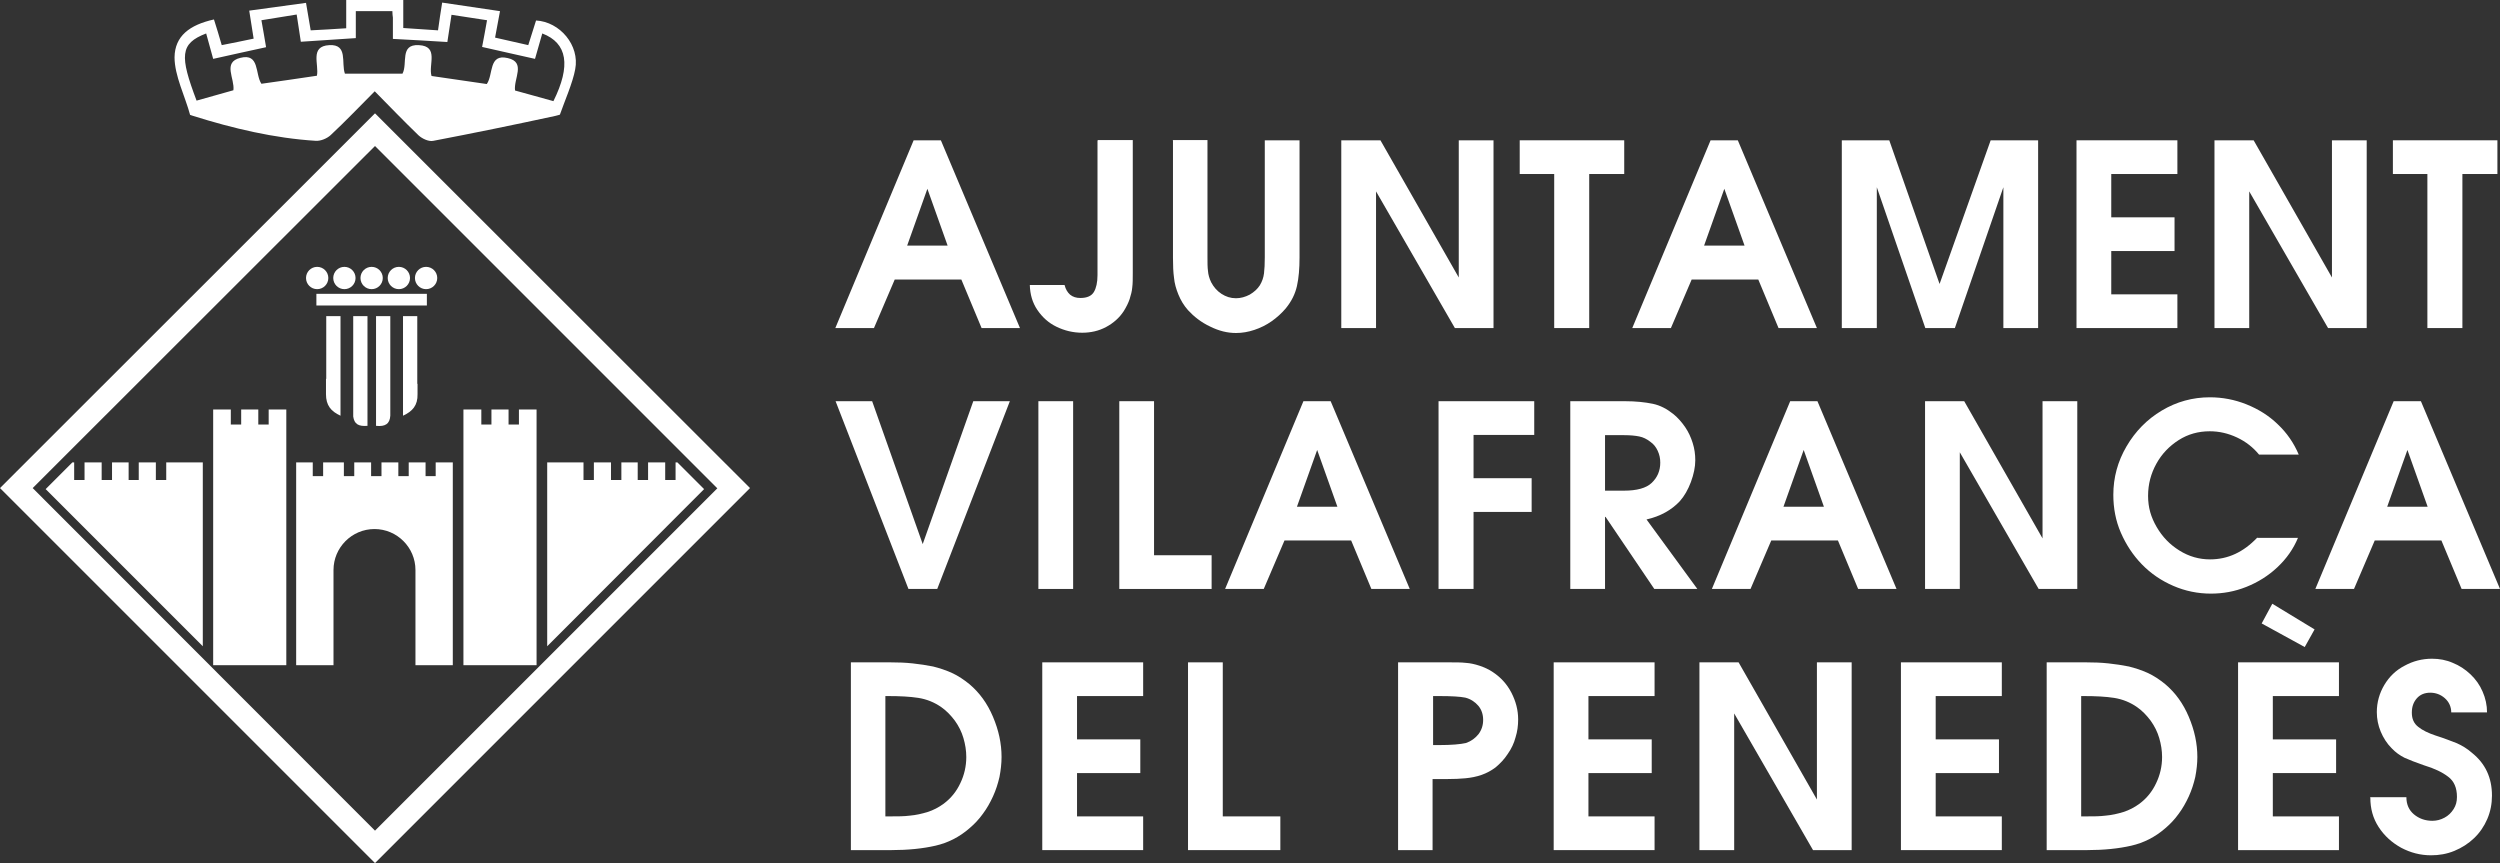
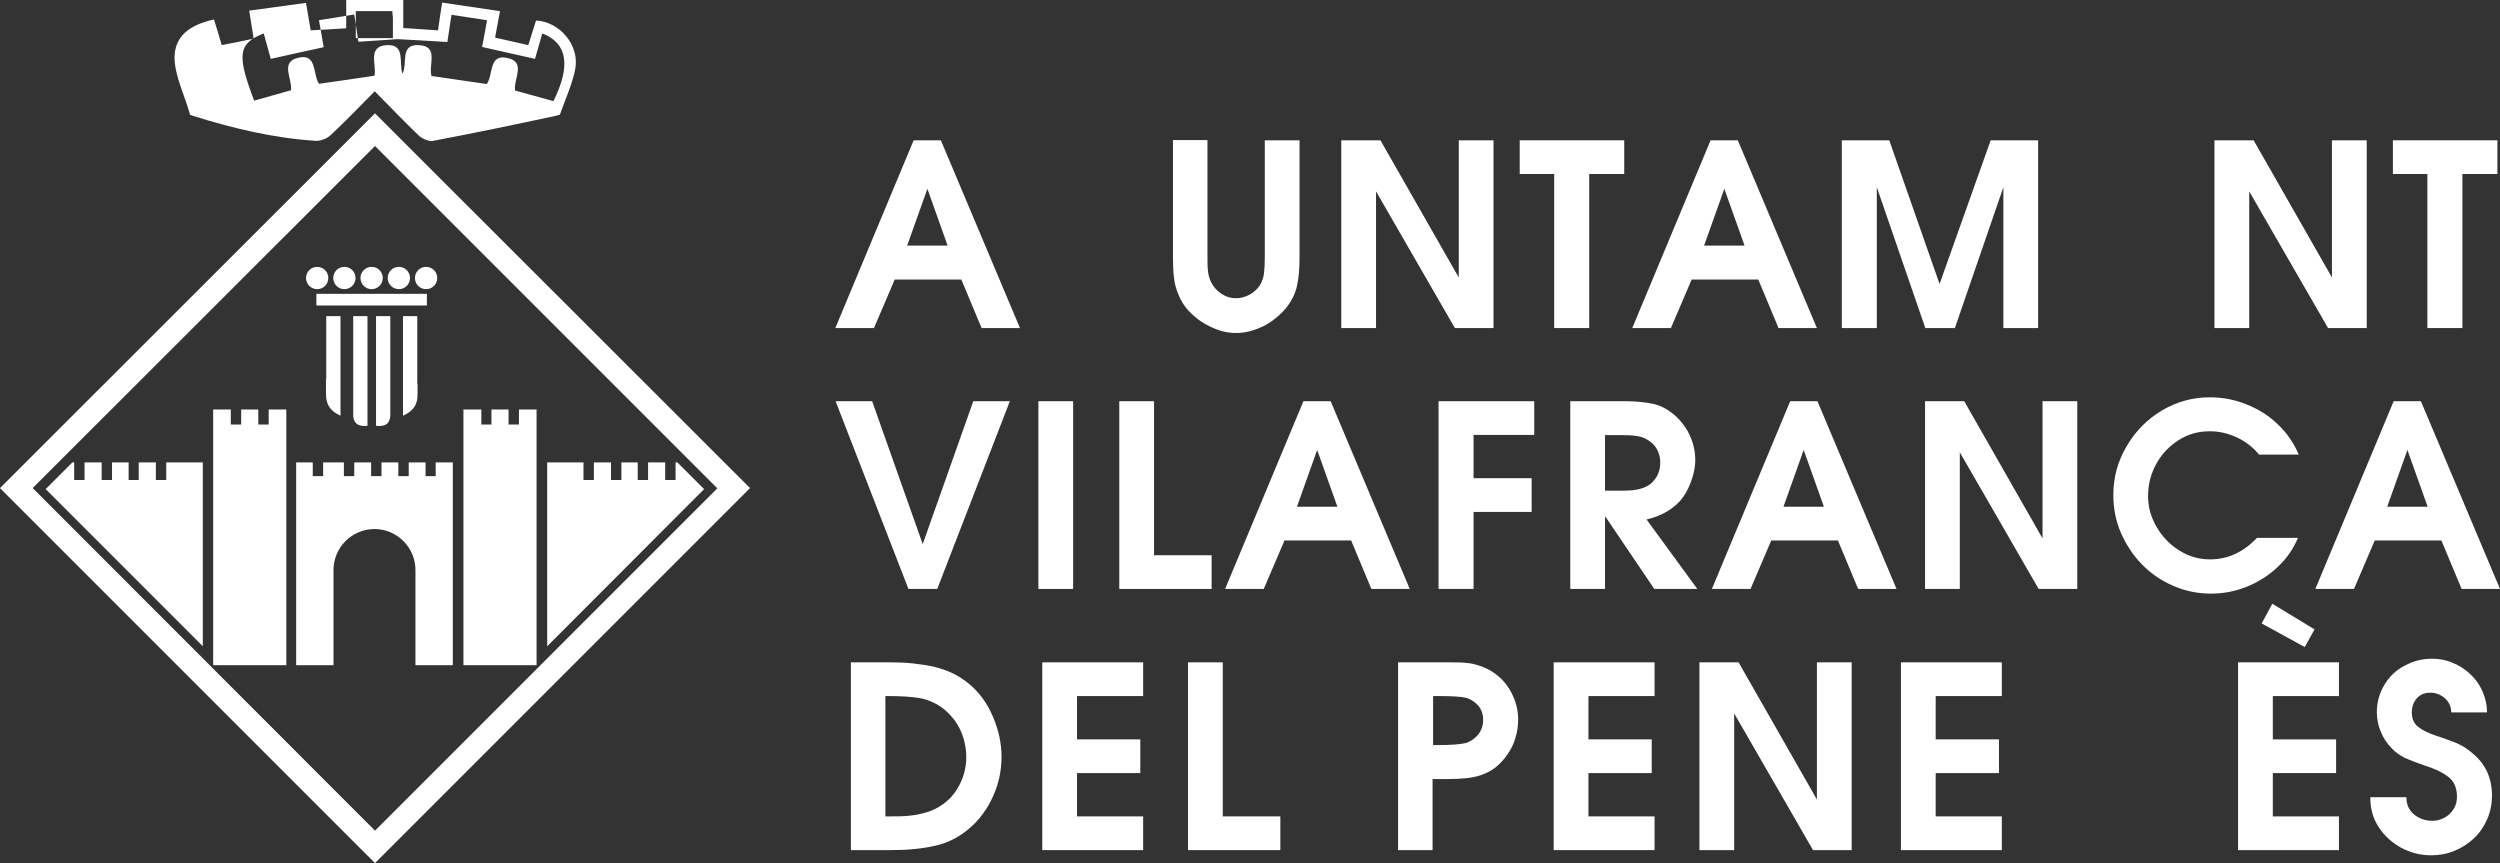
<svg xmlns="http://www.w3.org/2000/svg" id="Layer_2" data-name="Layer 2" viewBox="0 0 96.4 33.28">
  <rect x="0" y="0" width="96.4" height="33.28" fill="#333333" stroke="none" />
  <defs>
    <style>
      .cls-1 {
        fill: #fff;
      }
    </style>
  </defs>
  <g id="Capa_1" data-name="Capa 1">
    <g>
      <g>
        <path class="cls-1" d="M32.21,12.65l3.02-7.24h1.05l3.05,7.24h-1.48l-.78-1.87h-2.57l-.8,1.87h-1.48ZM34.99,9.47h1.55l-.78-2.19-.78,2.19Z" />
-         <path class="cls-1" d="M42.34,5.4h1.34v5.11c0,.24,0,.43-.02.57-.01.14-.05.29-.1.45-.05.15-.13.31-.23.47-.17.26-.4.46-.68.61s-.59.22-.92.22c-.35,0-.68-.08-.99-.23-.31-.15-.55-.37-.74-.65-.19-.28-.28-.6-.29-.96h1.34c.04.16.11.28.21.37.11.09.24.13.4.13.26,0,.43-.08.52-.23.09-.15.14-.37.14-.65v-5.19Z" />
        <path class="cls-1" d="M45.22,5.4h1.34v4.51c0,.22,0,.4.02.54.01.14.05.28.12.43.1.19.23.34.4.45.17.11.35.17.56.17.18,0,.36-.05.53-.14.17-.1.3-.22.39-.36.09-.15.14-.3.16-.46.02-.16.03-.37.03-.62v-4.51h1.34v4.52c0,.42-.03.79-.1,1.1-.07.31-.21.59-.43.86-.16.19-.35.36-.55.5-.2.14-.42.25-.66.33-.24.08-.47.12-.71.12-.33,0-.66-.08-1-.25-.34-.16-.62-.38-.85-.63-.16-.18-.28-.38-.37-.6-.09-.22-.15-.43-.17-.65-.03-.21-.04-.47-.04-.77v-4.52Z" />
        <path class="cls-1" d="M51.72,12.65v-7.24h1.51l3.02,5.29v-5.29h1.34v7.24h-1.49l-3.04-5.27v5.27h-1.34Z" />
        <path class="cls-1" d="M59.93,12.65v-5.94h-1.33v-1.3h4.03v1.3h-1.35v5.94h-1.34Z" />
        <path class="cls-1" d="M62.94,12.65l3.02-7.24h1.05l3.05,7.24h-1.48l-.78-1.87h-2.57l-.8,1.87h-1.48ZM65.72,9.47h1.55l-.78-2.19-.78,2.19Z" />
        <path class="cls-1" d="M71.02,12.65v-7.24h1.83l1.94,5.54,1.97-5.54h1.83v7.24h-1.34v-5.43l-1.87,5.43h-1.14l-1.87-5.43v5.43h-1.34Z" />
-         <path class="cls-1" d="M80.07,12.65v-7.24h3.89v1.3h-2.55v1.67h2.44v1.3h-2.44v1.67h2.55v1.3h-3.89Z" />
        <path class="cls-1" d="M85.39,12.65v-7.24h1.51l3.02,5.29v-5.29h1.34v7.24h-1.49l-3.04-5.27v5.27h-1.34Z" />
        <path class="cls-1" d="M93.6,12.65v-5.94h-1.33v-1.3h4.03v1.3h-1.35v5.94h-1.34Z" />
        <path class="cls-1" d="M35.03,22.71l-2.81-7.24h1.41l1.95,5.51,1.95-5.51h1.41l-2.8,7.24h-1.11Z" />
        <path class="cls-1" d="M40.04,22.71v-7.24h1.34v7.24h-1.34Z" />
        <path class="cls-1" d="M43.16,22.71v-7.24h1.34v5.94h2.22v1.3h-3.56Z" />
        <path class="cls-1" d="M47.24,22.71l3.02-7.24h1.05l3.05,7.24h-1.48l-.78-1.87h-2.57l-.8,1.87h-1.48ZM50.02,19.54h1.55l-.78-2.19-.78,2.19Z" />
        <path class="cls-1" d="M55.47,22.71v-7.24h3.69v1.3h-2.34v1.67h2.24v1.3h-2.24v2.97h-1.34Z" />
        <path class="cls-1" d="M60.55,22.71v-7.24h2.1c.43,0,.79.04,1.08.1s.55.2.8.4c.17.14.32.31.45.5.13.19.22.39.29.61.07.22.1.44.1.67,0,.26-.06.54-.17.84-.11.29-.25.54-.43.74-.32.34-.75.58-1.28.7l1.96,2.68h-1.66l-1.88-2.78h-.02v2.78h-1.34ZM61.89,18.92h.73c.5,0,.86-.1,1.07-.3.22-.21.33-.47.33-.78,0-.16-.03-.31-.1-.46-.07-.15-.16-.26-.29-.35-.13-.1-.27-.17-.42-.2-.15-.03-.34-.05-.58-.05h-.74v2.14Z" />
        <path class="cls-1" d="M66.01,22.71l3.02-7.24h1.05l3.05,7.24h-1.48l-.78-1.87h-2.57l-.8,1.87h-1.48ZM68.78,19.54h1.55l-.78-2.19-.78,2.19Z" />
        <path class="cls-1" d="M74.23,22.71v-7.24h1.51l3.02,5.29v-5.29h1.34v7.24h-1.49l-3.04-5.27v5.27h-1.34Z" />
        <path class="cls-1" d="M87.05,20.74h1.56c-.18.43-.44.8-.79,1.13-.35.33-.75.58-1.2.76-.45.18-.9.26-1.37.26-.5,0-.99-.1-1.45-.3s-.86-.47-1.21-.83c-.34-.35-.61-.76-.81-1.22-.2-.46-.29-.95-.29-1.46,0-.67.17-1.29.51-1.87.34-.58.79-1.04,1.36-1.38.57-.34,1.19-.51,1.85-.51.49,0,.96.09,1.41.27.45.18.86.43,1.21.77.35.33.62.72.81,1.17h-1.53c-.23-.28-.51-.5-.85-.66s-.69-.24-1.05-.24c-.44,0-.84.11-1.2.34-.36.23-.65.53-.86.91-.21.38-.32.79-.32,1.24s.11.82.33,1.2c.22.38.51.68.88.91.37.23.76.34,1.18.34.69,0,1.29-.28,1.82-.84Z" />
        <path class="cls-1" d="M89.28,22.71l3.02-7.24h1.05l3.05,7.24h-1.48l-.78-1.87h-2.57l-.8,1.87h-1.48ZM92.06,19.54h1.55l-.78-2.19-.78,2.19Z" />
        <path class="cls-1" d="M32.81,32.78v-7.24h1.52c.29,0,.58.01.86.04.28.03.54.07.79.12.24.06.49.14.73.25.24.11.46.26.67.43.39.33.69.74.91,1.26s.33,1.03.33,1.55c0,.25-.03.51-.08.77-.06.26-.14.51-.25.75-.11.24-.24.47-.39.67-.15.21-.33.4-.52.56-.39.34-.83.56-1.31.67-.48.11-1.05.17-1.7.17h-1.55ZM34.15,31.48h.17c.29,0,.54,0,.77-.03.23-.02.45-.07.68-.14.22-.07.43-.18.62-.32.28-.21.49-.47.64-.79.15-.31.23-.65.23-1.01,0-.25-.04-.49-.11-.73-.07-.24-.18-.46-.33-.67-.15-.2-.32-.38-.52-.52-.27-.19-.57-.31-.89-.36-.32-.05-.71-.07-1.17-.07h-.1v4.64Z" />
        <path class="cls-1" d="M40.19,32.78v-7.24h3.89v1.3h-2.55v1.67h2.44v1.3h-2.44v1.67h2.55v1.3h-3.89Z" />
        <path class="cls-1" d="M45.81,32.78v-7.24h1.34v5.94h2.22v1.3h-3.56Z" />
        <path class="cls-1" d="M55.25,32.78h-1.34v-7.24h1.96c.26,0,.48,0,.65.02.17.01.35.05.53.11.18.06.36.14.52.25.3.2.54.46.71.79.17.33.26.67.26,1.03,0,.24-.03.47-.1.69-.06.23-.16.44-.3.64-.13.2-.29.37-.47.52-.16.12-.34.22-.54.29-.2.07-.41.11-.62.13-.21.02-.44.03-.7.03h-.57v2.74ZM55.25,28.73h.24c.48,0,.82-.03,1.04-.08.2-.07.36-.19.48-.34.12-.16.18-.34.18-.55s-.06-.4-.19-.55-.3-.26-.5-.31c-.2-.04-.53-.06-1-.06h-.24v1.89Z" />
        <path class="cls-1" d="M59.91,32.78v-7.24h3.89v1.3h-2.55v1.67h2.44v1.3h-2.44v1.67h2.55v1.3h-3.89Z" />
        <path class="cls-1" d="M65.53,32.78v-7.24h1.51l3.02,5.29v-5.29h1.34v7.24h-1.49l-3.04-5.27v5.27h-1.34Z" />
        <path class="cls-1" d="M73.3,32.78v-7.24h3.89v1.3h-2.55v1.67h2.44v1.3h-2.44v1.67h2.55v1.3h-3.89Z" />
-         <path class="cls-1" d="M78.92,32.78v-7.24h1.52c.29,0,.58.01.86.04.28.03.54.07.79.12.24.06.49.14.73.25.24.11.46.26.67.43.39.33.69.74.91,1.26s.33,1.03.33,1.55c0,.25-.03.51-.08.77-.06.26-.14.51-.25.75-.11.24-.24.47-.39.67-.15.21-.33.4-.52.56-.39.34-.83.56-1.31.67-.48.11-1.05.17-1.7.17h-1.55ZM80.26,31.48h.17c.29,0,.54,0,.77-.03.23-.02.45-.07.68-.14.22-.07.43-.18.62-.32.28-.21.49-.47.64-.79.15-.31.23-.65.23-1.01,0-.25-.04-.49-.11-.73-.07-.24-.18-.46-.33-.67-.15-.2-.32-.38-.52-.52-.27-.19-.57-.31-.89-.36-.32-.05-.71-.07-1.17-.07h-.1v4.64Z" />
        <path class="cls-1" d="M86.3,32.78v-7.24h3.89v1.3h-2.55v1.67h2.44v1.3h-2.44v1.67h2.55v1.3h-3.89ZM87.21,24.04l.41-.76,1.63.99-.38.68-1.66-.91Z" />
        <path class="cls-1" d="M91.39,30.74h1.4c0,.28.1.5.29.66.19.16.43.25.71.25.17,0,.32-.04.47-.12.15-.08.26-.19.35-.33.09-.14.13-.29.13-.47,0-.35-.11-.61-.34-.78-.22-.17-.53-.32-.93-.44-.32-.11-.57-.21-.75-.29-.18-.09-.35-.21-.5-.37-.18-.18-.32-.4-.42-.64s-.15-.49-.15-.75c0-.38.1-.73.29-1.05.19-.32.45-.57.78-.74.33-.18.68-.27,1.06-.27.28,0,.55.05.8.16.25.1.48.25.68.44.2.19.36.41.47.67.11.25.17.52.17.8h-1.38c0-.22-.09-.41-.25-.55-.16-.14-.35-.21-.56-.21s-.39.07-.52.22c-.13.15-.19.33-.19.55,0,.24.08.42.25.55.16.13.39.24.66.33.35.11.62.22.83.3.2.09.4.21.58.37.51.41.77.95.77,1.65,0,.32-.06.62-.18.9-.12.28-.29.53-.51.74-.22.21-.47.37-.76.49-.29.12-.59.17-.9.17-.41,0-.79-.1-1.15-.29-.36-.2-.65-.46-.87-.8-.22-.34-.32-.71-.32-1.13Z" />
      </g>
-       <path class="cls-1" d="M19.09,1.45c.06-.31.12-.64.19-1.02-.75-.11-1.48-.22-2.23-.33-.06.37-.11.7-.16,1.07-.46-.03-.88-.06-1.34-.09V0h-2.2v1.09c-.48.03-.92.06-1.37.08-.06-.37-.12-.7-.18-1.06-.74.1-1.44.2-2.19.3.06.38.11.71.17,1.08-.42.09-.83.17-1.23.25-.11-.38-.2-.68-.3-.99-.94.21-1.51.64-1.52,1.46,0,.71.41,1.51.6,2.22,0,0,.03.01.12.04,1.53.48,3.12.86,4.73.96.19.01.43-.09.57-.22.58-.54,1.12-1.11,1.7-1.69.59.6,1.13,1.16,1.69,1.7.14.13.4.25.57.21,1.57-.3,3.13-.62,4.7-.96.13-.03.18-.05.18-.05.17-.49.5-1.24.59-1.75.18-.92-.59-1.83-1.51-1.88l-.3.95M13.72,1.47V.43h1.41c0,.1.01.17.02.25v.82c.43.02,1.65.09,2.1.12.05-.34.1-.66.16-1.05.46.07.9.14,1.37.21-.06.35-.12.66-.19,1.03.68.15,1.35.31,2.04.46.1-.35.19-.66.28-.98.97.37,1.11,1.24.43,2.61-.48-.13-.96-.27-1.48-.41-.06-.46.43-1.09-.28-1.25-.75-.18-.55.64-.81,1-.71-.1-1.42-.21-2.13-.31-.13-.43.3-1.15-.49-1.19-.75-.04-.42.71-.63,1.1h-2.22c-.15-.41.13-1.14-.6-1.1-.77.04-.39.75-.48,1.18-.73.11-1.43.21-2.14.31-.25-.37-.06-1.19-.81-1-.7.17-.21.8-.27,1.25-.49.14-.92.26-1.42.4-.65-1.72-.65-2.2.37-2.59.09.32.18.64.27.98.68-.15,1.34-.3,2.04-.45-.06-.34-.11-.67-.18-1.04.45-.07.88-.14,1.36-.22.06.36.1.68.16,1.05.7-.05,1.39-.09,2.11-.14Z" />
+       <path class="cls-1" d="M19.09,1.45c.06-.31.12-.64.19-1.02-.75-.11-1.48-.22-2.23-.33-.06.37-.11.7-.16,1.07-.46-.03-.88-.06-1.34-.09V0h-2.2v1.09c-.48.03-.92.06-1.37.08-.06-.37-.12-.7-.18-1.06-.74.1-1.44.2-2.19.3.06.38.11.71.17,1.08-.42.09-.83.17-1.23.25-.11-.38-.2-.68-.3-.99-.94.21-1.51.64-1.52,1.46,0,.71.41,1.51.6,2.22,0,0,.03.01.12.04,1.53.48,3.12.86,4.73.96.19.01.43-.09.57-.22.58-.54,1.12-1.11,1.7-1.69.59.6,1.13,1.16,1.69,1.7.14.13.4.25.57.21,1.57-.3,3.13-.62,4.7-.96.13-.03.18-.05.18-.05.17-.49.5-1.24.59-1.75.18-.92-.59-1.83-1.51-1.88l-.3.95M13.72,1.47V.43h1.41c0,.1.01.17.02.25v.82c.43.02,1.65.09,2.1.12.05-.34.1-.66.16-1.05.46.07.9.14,1.37.21-.06.35-.12.66-.19,1.03.68.15,1.35.31,2.04.46.1-.35.19-.66.28-.98.97.37,1.11,1.24.43,2.61-.48-.13-.96-.27-1.48-.41-.06-.46.43-1.09-.28-1.25-.75-.18-.55.64-.81,1-.71-.1-1.42-.21-2.13-.31-.13-.43.3-1.15-.49-1.19-.75-.04-.42.71-.63,1.1c-.15-.41.13-1.14-.6-1.1-.77.04-.39.75-.48,1.18-.73.11-1.43.21-2.14.31-.25-.37-.06-1.19-.81-1-.7.17-.21.8-.27,1.25-.49.14-.92.26-1.42.4-.65-1.72-.65-2.2.37-2.59.09.32.18.64.27.98.68-.15,1.34-.3,2.04-.45-.06-.34-.11-.67-.18-1.04.45-.07.88-.14,1.36-.22.06.36.1.68.16,1.05.7-.05,1.39-.09,2.11-.14Z" />
      <g>
        <path class="cls-1" d="M15.05,15.88s0-.1,0-.15v-3.54h-.55s0,0,0,0v4.23c.36.04.53-.08.55-.39h0c0-.06,0-.1,0-.15Z" />
        <path class="cls-1" d="M16.09,14.8v-2.48h0s0-.09,0-.13h-.55v3.84c.37-.17.57-.4.56-.83,0-.13,0-.27,0-.4Z" />
        <path class="cls-1" d="M12.57,14.61h0c0,.2,0,.39,0,.59,0,.43.19.66.56.83v-3.84h-.55v2.42Z" />
        <path class="cls-1" d="M14.17,12.19h-.55v3.54s0,.1,0,.15c0,.05,0,.09,0,.13v.05h0c.04.29.2.39.55.36v-4.23h0Z" />
      </g>
      <rect class="cls-1" x="12.2" y="11.33" width="4.26" height=".45" />
      <g>
        <circle class="cls-1" cx="16.43" cy="10.72" r=".43" />
        <circle class="cls-1" cx="15.38" cy="10.72" r=".43" />
        <circle class="cls-1" cx="14.33" cy="10.72" r=".43" />
        <circle class="cls-1" cx="13.28" cy="10.72" r=".43" />
        <circle class="cls-1" cx="12.23" cy="10.72" r=".43" />
      </g>
      <g>
        <polygon class="cls-1" points="20.01 16.37 19.61 16.37 19.61 15.79 18.95 15.79 18.95 16.37 18.56 16.37 18.56 15.79 17.87 15.79 17.87 25.65 20.37 25.65 20.69 25.65 20.69 25.32 20.69 15.79 20.01 15.79 20.01 16.37" />
        <polygon class="cls-1" points="10.36 16.37 9.96 16.37 9.96 15.79 9.3 15.79 9.3 16.37 8.9 16.37 8.9 15.79 8.22 15.79 8.22 25.32 8.22 25.65 8.54 25.65 11.04 25.65 11.04 15.79 10.36 15.79 10.36 16.37" />
        <path class="cls-1" d="M16.81,18.36h-.4v-.53h-.65v.53h-.4v-.53h-.65v.53h-.4v-.53h-.65v.53h-.4v-.53h-.8v.53h-.4v-.53h-.64v7.82h1.44v-3.64h0s0-.02,0-.03c0-.87.71-1.58,1.58-1.58s1.58.71,1.58,1.58c0,.01,0,.02,0,.03h0v3.64h1.44v-7.82h-.66v.53Z" />
        <polygon class="cls-1" points="26.12 17.83 26.05 17.83 26.05 18.51 25.65 18.51 25.65 17.83 24.99 17.83 24.99 18.51 24.59 18.51 24.59 17.83 23.96 17.83 23.96 18.51 23.56 18.51 23.56 17.83 22.9 17.83 22.9 18.51 22.5 18.51 22.5 17.83 21.1 17.83 21.1 24.92 27.15 18.86 26.12 17.83" />
        <polygon class="cls-1" points="6.41 18.51 6.01 18.51 6.01 17.83 5.35 17.83 5.35 18.51 4.96 18.51 4.96 17.83 4.32 17.83 4.32 18.51 3.92 18.51 3.92 17.83 3.26 17.83 3.26 18.51 2.86 18.51 2.86 17.83 2.79 17.83 1.76 18.86 7.82 24.92 7.82 17.83 6.41 17.83 6.41 18.51" />
      </g>
      <path class="cls-1" d="M14.46,5.63l13.2,13.2-13.2,13.2L1.26,18.82,14.46,5.63M14.46,4.37l-.63.63L.63,18.19l-.63.63.63.63,13.2,13.2.63.63.63-.63,13.2-13.2.63-.63-.63-.63L15.09,5l-.63-.63h0Z" />
    </g>
  </g>
</svg>